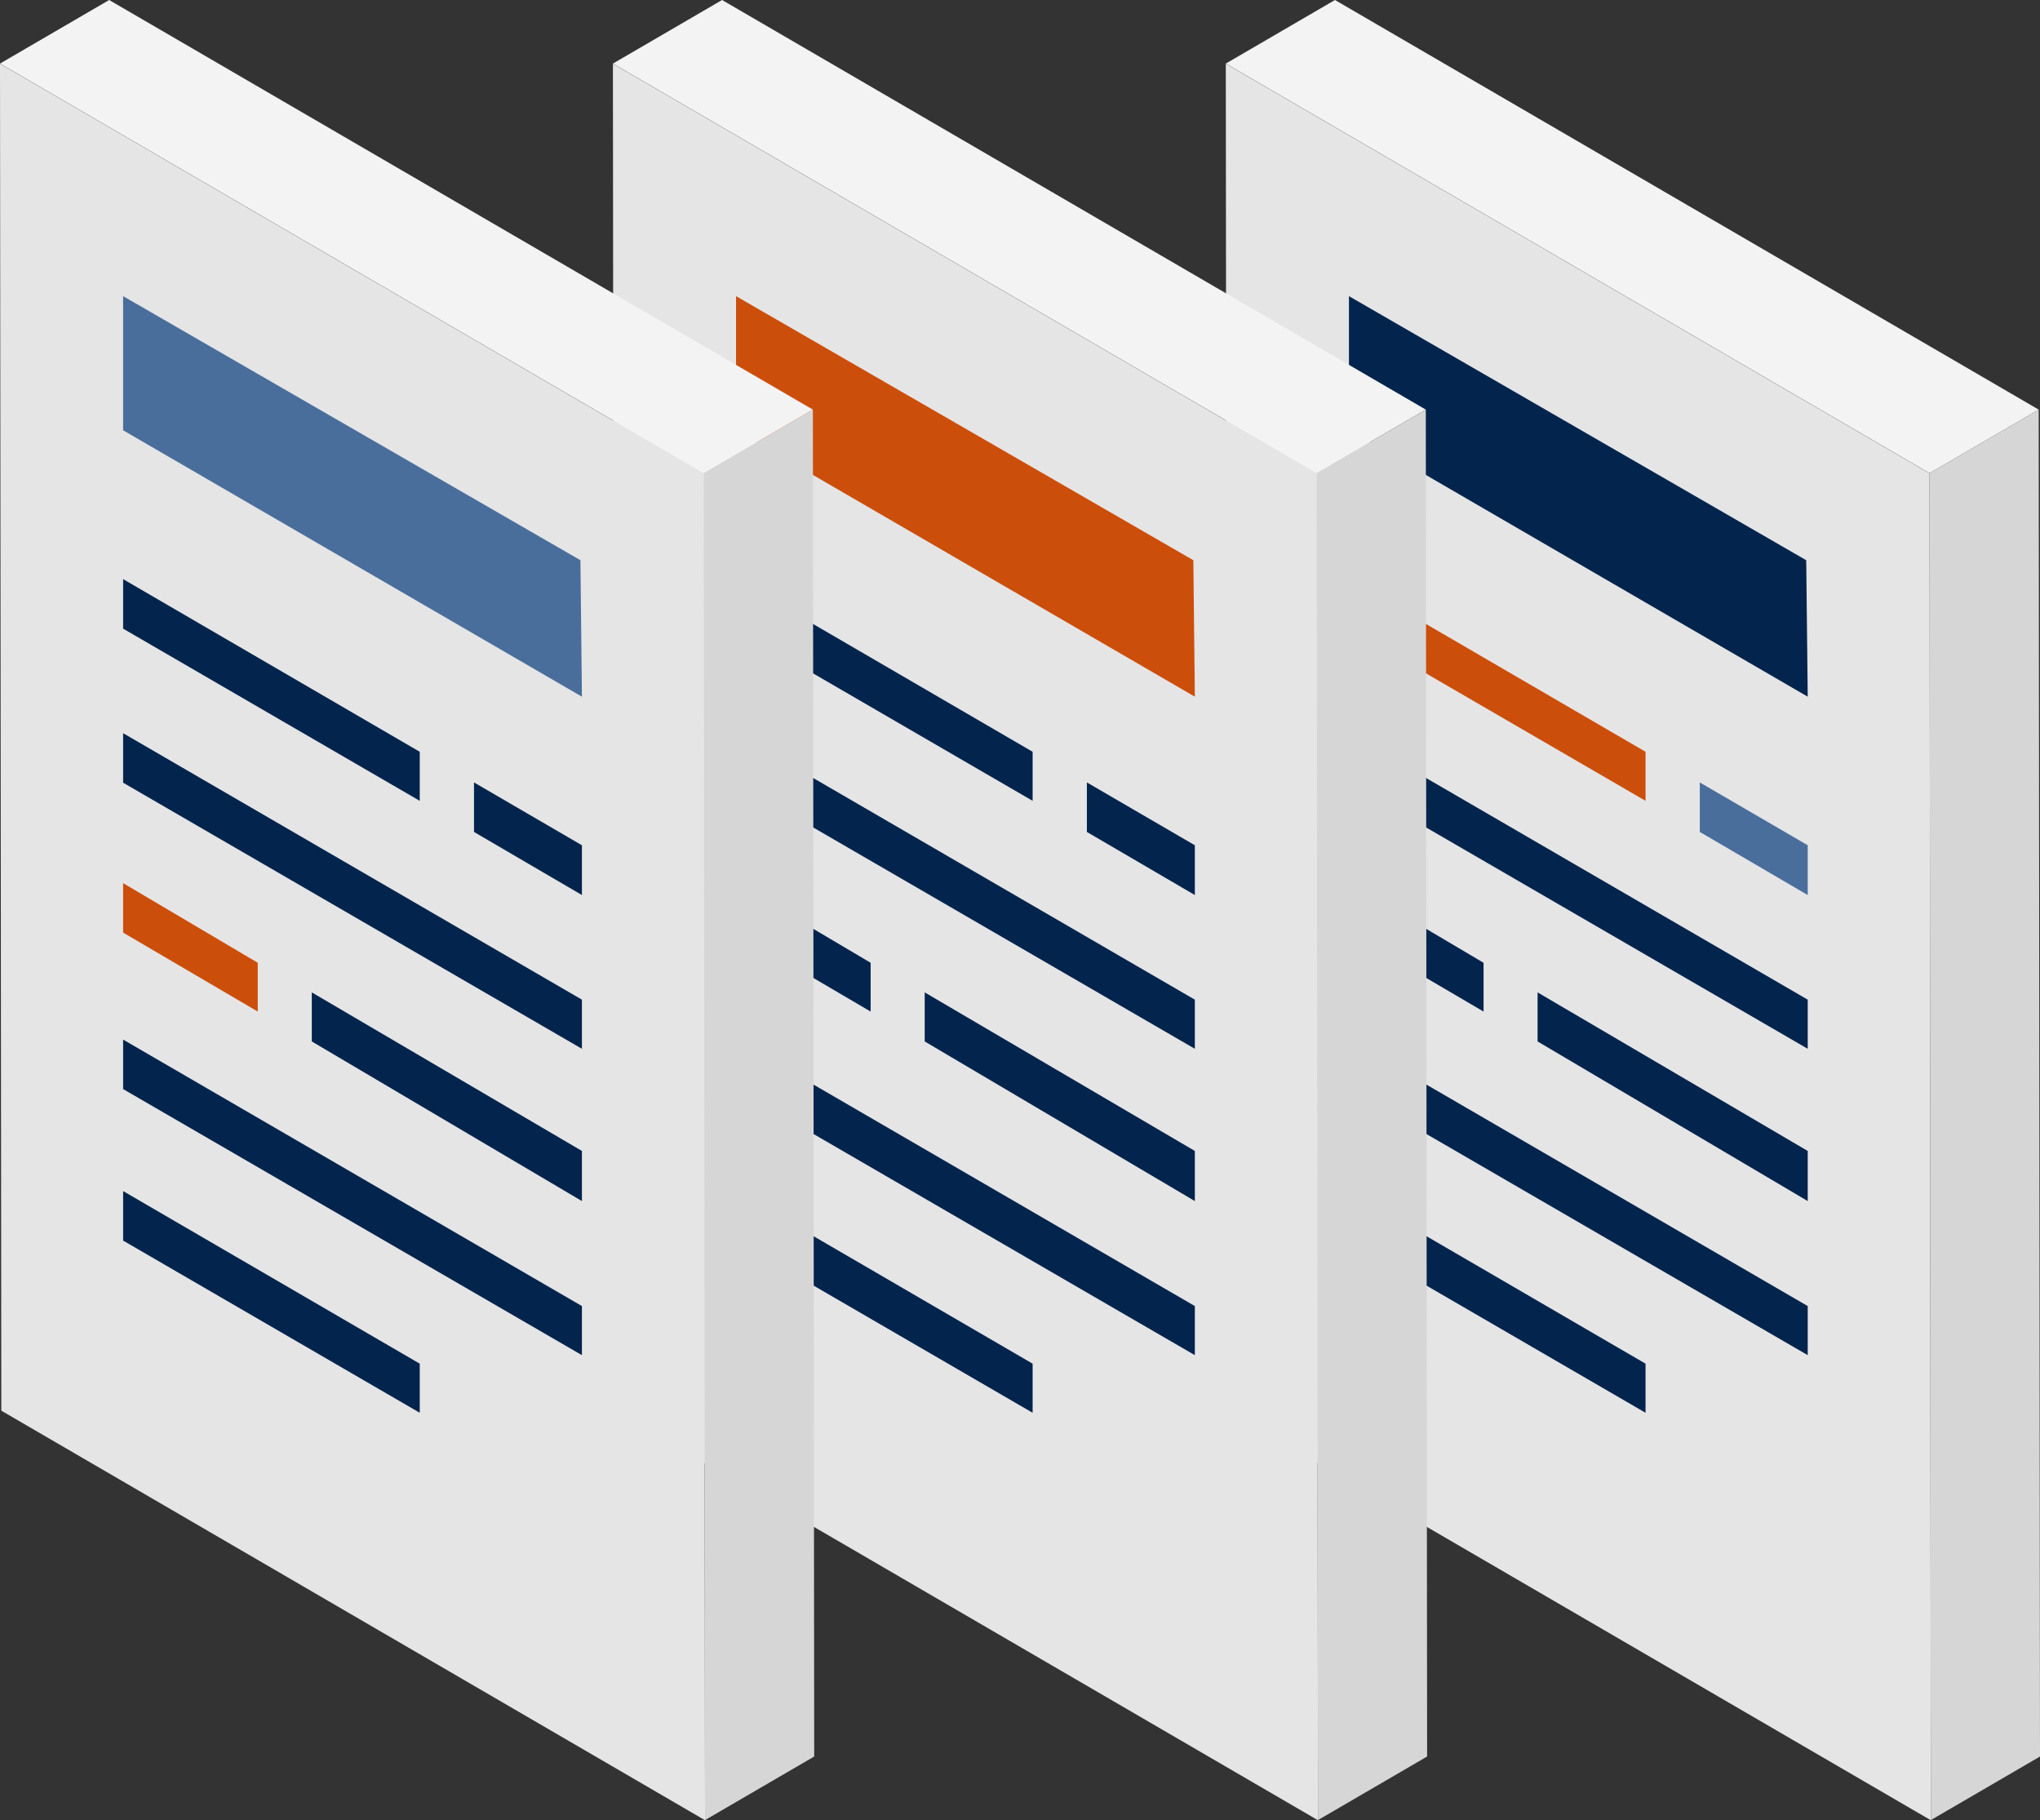
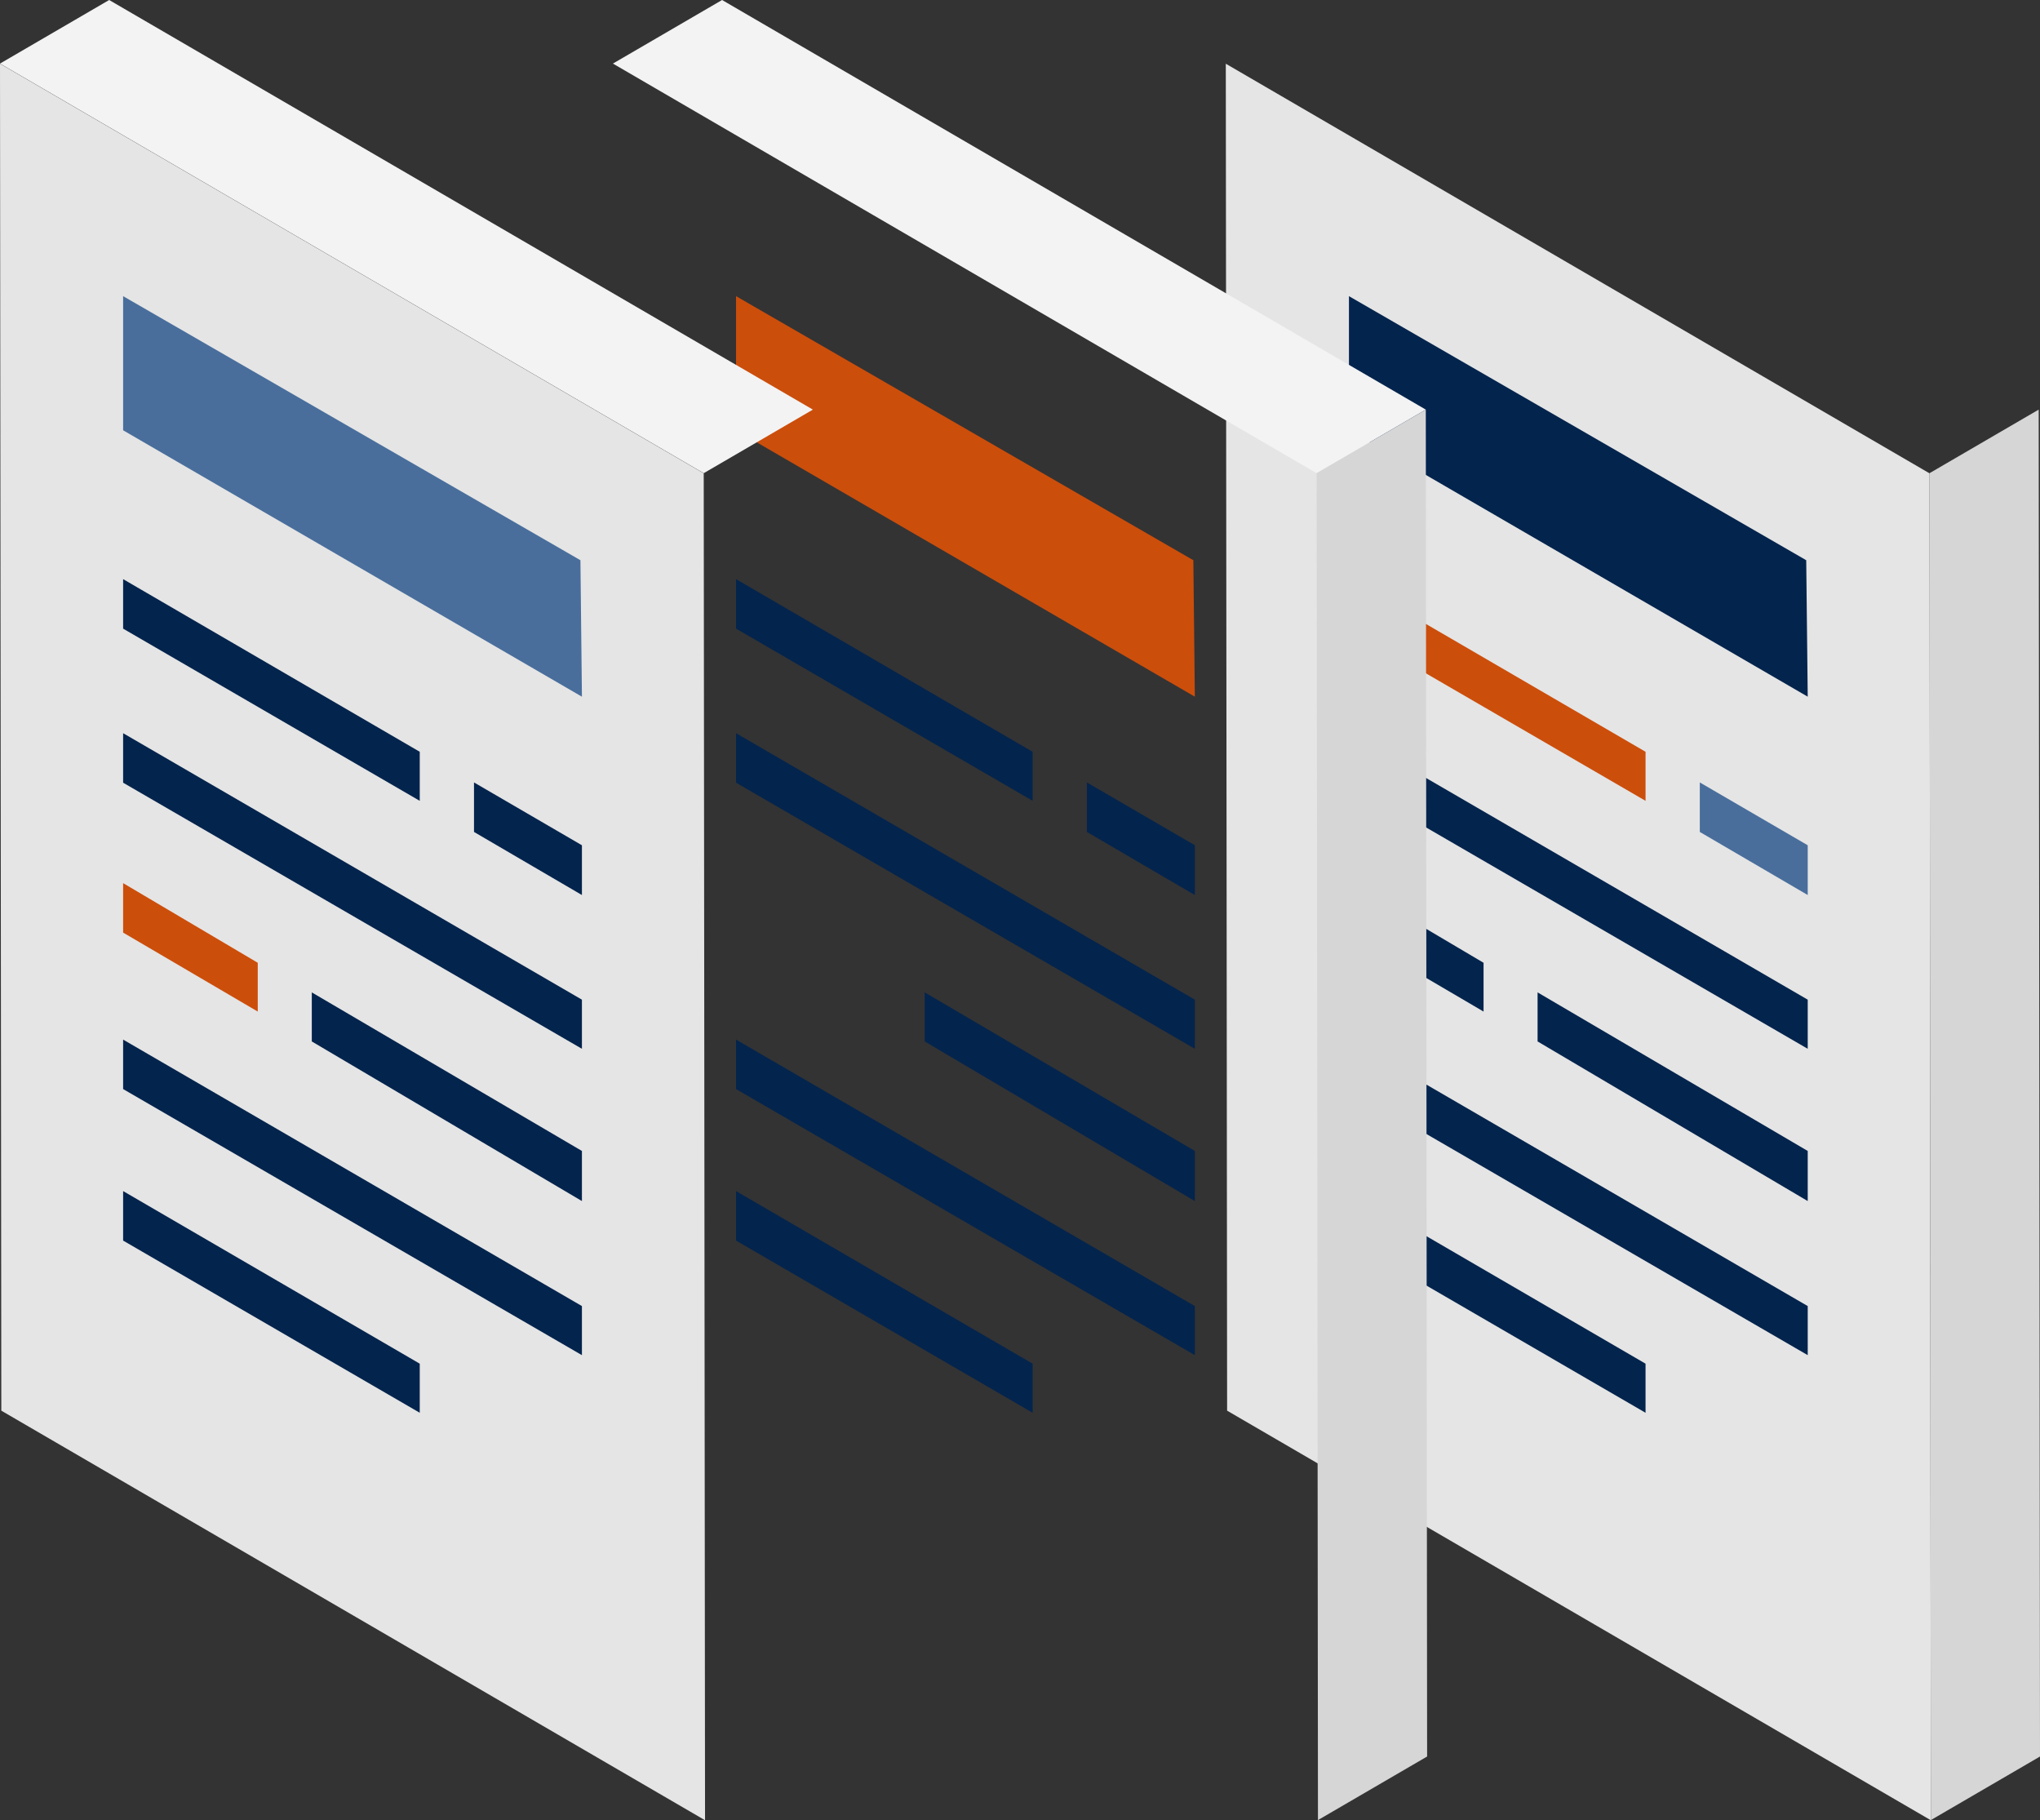
<svg xmlns="http://www.w3.org/2000/svg" id="documents" viewBox="0 0 543.65 485">
  <rect x="0" y="0" width="543.65" height="485" fill="#333333" stroke="none" />
  <defs>
    <style>.cls-1{fill:#e5e5e5;}.cls-2{fill:#f3f3f3;}.cls-3{fill:#d6d6d6;}.cls-4{fill:#cc4e0b;}.cls-5{fill:#496e9c;}.cls-6{fill:#03244d;}</style>
  </defs>
  <title>au-flat-docs</title>
  <polygon class="cls-1" points="514.21 126.12 326.67 16.98 327.02 375.87 514.56 485 514.21 126.12" />
-   <polygon class="cls-2" points="543.3 109.14 355.76 0 326.67 16.94 514.21 126.08 543.3 109.14" />
  <polygon class="cls-3" points="514.21 126.08 514.56 484.96 543.65 468.02 543.3 109.14 514.21 126.08" />
  <polygon class="cls-4" points="438.53 213.38 438.53 200.31 359.49 154.31 359.49 167.5 438.53 213.38" />
  <polygon class="cls-5" points="481.75 238.48 481.75 225.22 452.99 208.48 452.99 221.67 481.75 238.48" />
  <polygon class="cls-6" points="438.53 376.43 438.53 363.35 359.49 317.36 359.49 330.55 438.53 376.43" />
  <polygon class="cls-6" points="395.36 269.53 395.36 256.53 359.49 235.31 359.49 248.49 395.36 269.53" />
  <polygon class="cls-6" points="481.75 320.02 481.75 306.67 409.76 264.42 409.76 277.49 481.75 320.02" />
  <polygon class="cls-6" points="481.75 279.45 481.75 266.36 359.49 195.36 359.49 208.55 481.75 279.45" />
  <polygon class="cls-6" points="481.75 361.08 481.75 348 359.49 277 359.49 290.18 481.75 361.08" />
  <polygon class="cls-6" points="481.75 185.63 481.35 149.27 359.49 78.91 359.49 114.65 481.75 185.63" />
-   <polygon class="cls-1" points="350.88 126.12 163.34 16.98 163.69 375.87 351.23 485 350.88 126.12" />
  <polygon class="cls-2" points="379.97 109.14 192.43 0 163.34 16.94 350.88 126.08 379.97 109.14" />
  <polygon class="cls-3" points="350.88 126.08 351.23 484.96 380.32 468.02 379.97 109.14 350.88 126.08" />
  <polygon class="cls-6" points="275.19 213.38 275.19 200.31 196.15 154.31 196.15 167.5 275.19 213.38" />
  <polygon class="cls-6" points="318.42 238.48 318.42 225.22 289.65 208.48 289.65 221.67 318.42 238.48" />
  <polygon class="cls-6" points="275.19 376.43 275.19 363.35 196.15 317.36 196.15 330.55 275.19 376.43" />
-   <polygon class="cls-6" points="232.02 269.53 232.02 256.53 196.15 235.31 196.15 248.49 232.02 269.53" />
  <polygon class="cls-6" points="318.42 320.02 318.42 306.67 246.43 264.42 246.43 277.49 318.42 320.02" />
  <polygon class="cls-6" points="318.42 279.45 318.42 266.36 196.15 195.36 196.15 208.55 318.42 279.45" />
  <polygon class="cls-6" points="318.42 361.08 318.42 348 196.15 277 196.15 290.18 318.42 361.08" />
  <polygon class="cls-4" points="318.42 185.63 318.02 149.27 196.15 78.91 196.15 114.65 318.42 185.63" />
  <polygon class="cls-1" points="187.54 126.12 0 16.98 0.35 375.87 187.89 485 187.54 126.12" />
  <polygon class="cls-2" points="216.63 109.14 29.09 0 0 16.94 187.54 126.08 216.63 109.14" />
-   <polygon class="cls-3" points="187.54 126.08 187.89 484.96 216.98 468.02 216.63 109.14 187.54 126.08" />
  <polygon class="cls-4" points="68.69 269.53 68.69 256.53 32.81 235.31 32.81 248.49 68.69 269.53" />
  <polygon class="cls-6" points="111.86 213.38 111.86 200.31 32.81 154.31 32.81 167.5 111.86 213.38" />
  <polygon class="cls-6" points="155.08 238.48 155.08 225.22 126.32 208.48 126.32 221.67 155.08 238.48" />
  <polygon class="cls-6" points="111.86 376.43 111.86 363.35 32.81 317.36 32.81 330.55 111.86 376.43" />
  <polygon class="cls-6" points="155.08 320.02 155.08 306.67 83.09 264.42 83.09 277.49 155.08 320.02" />
  <polygon class="cls-6" points="155.08 279.45 155.08 266.36 32.81 195.36 32.81 208.55 155.08 279.45" />
  <polygon class="cls-6" points="155.08 361.08 155.08 348 32.81 277 32.81 290.18 155.08 361.08" />
  <polygon class="cls-5" points="155.08 185.63 154.68 149.27 32.81 78.91 32.81 114.65 155.08 185.63" />
</svg>